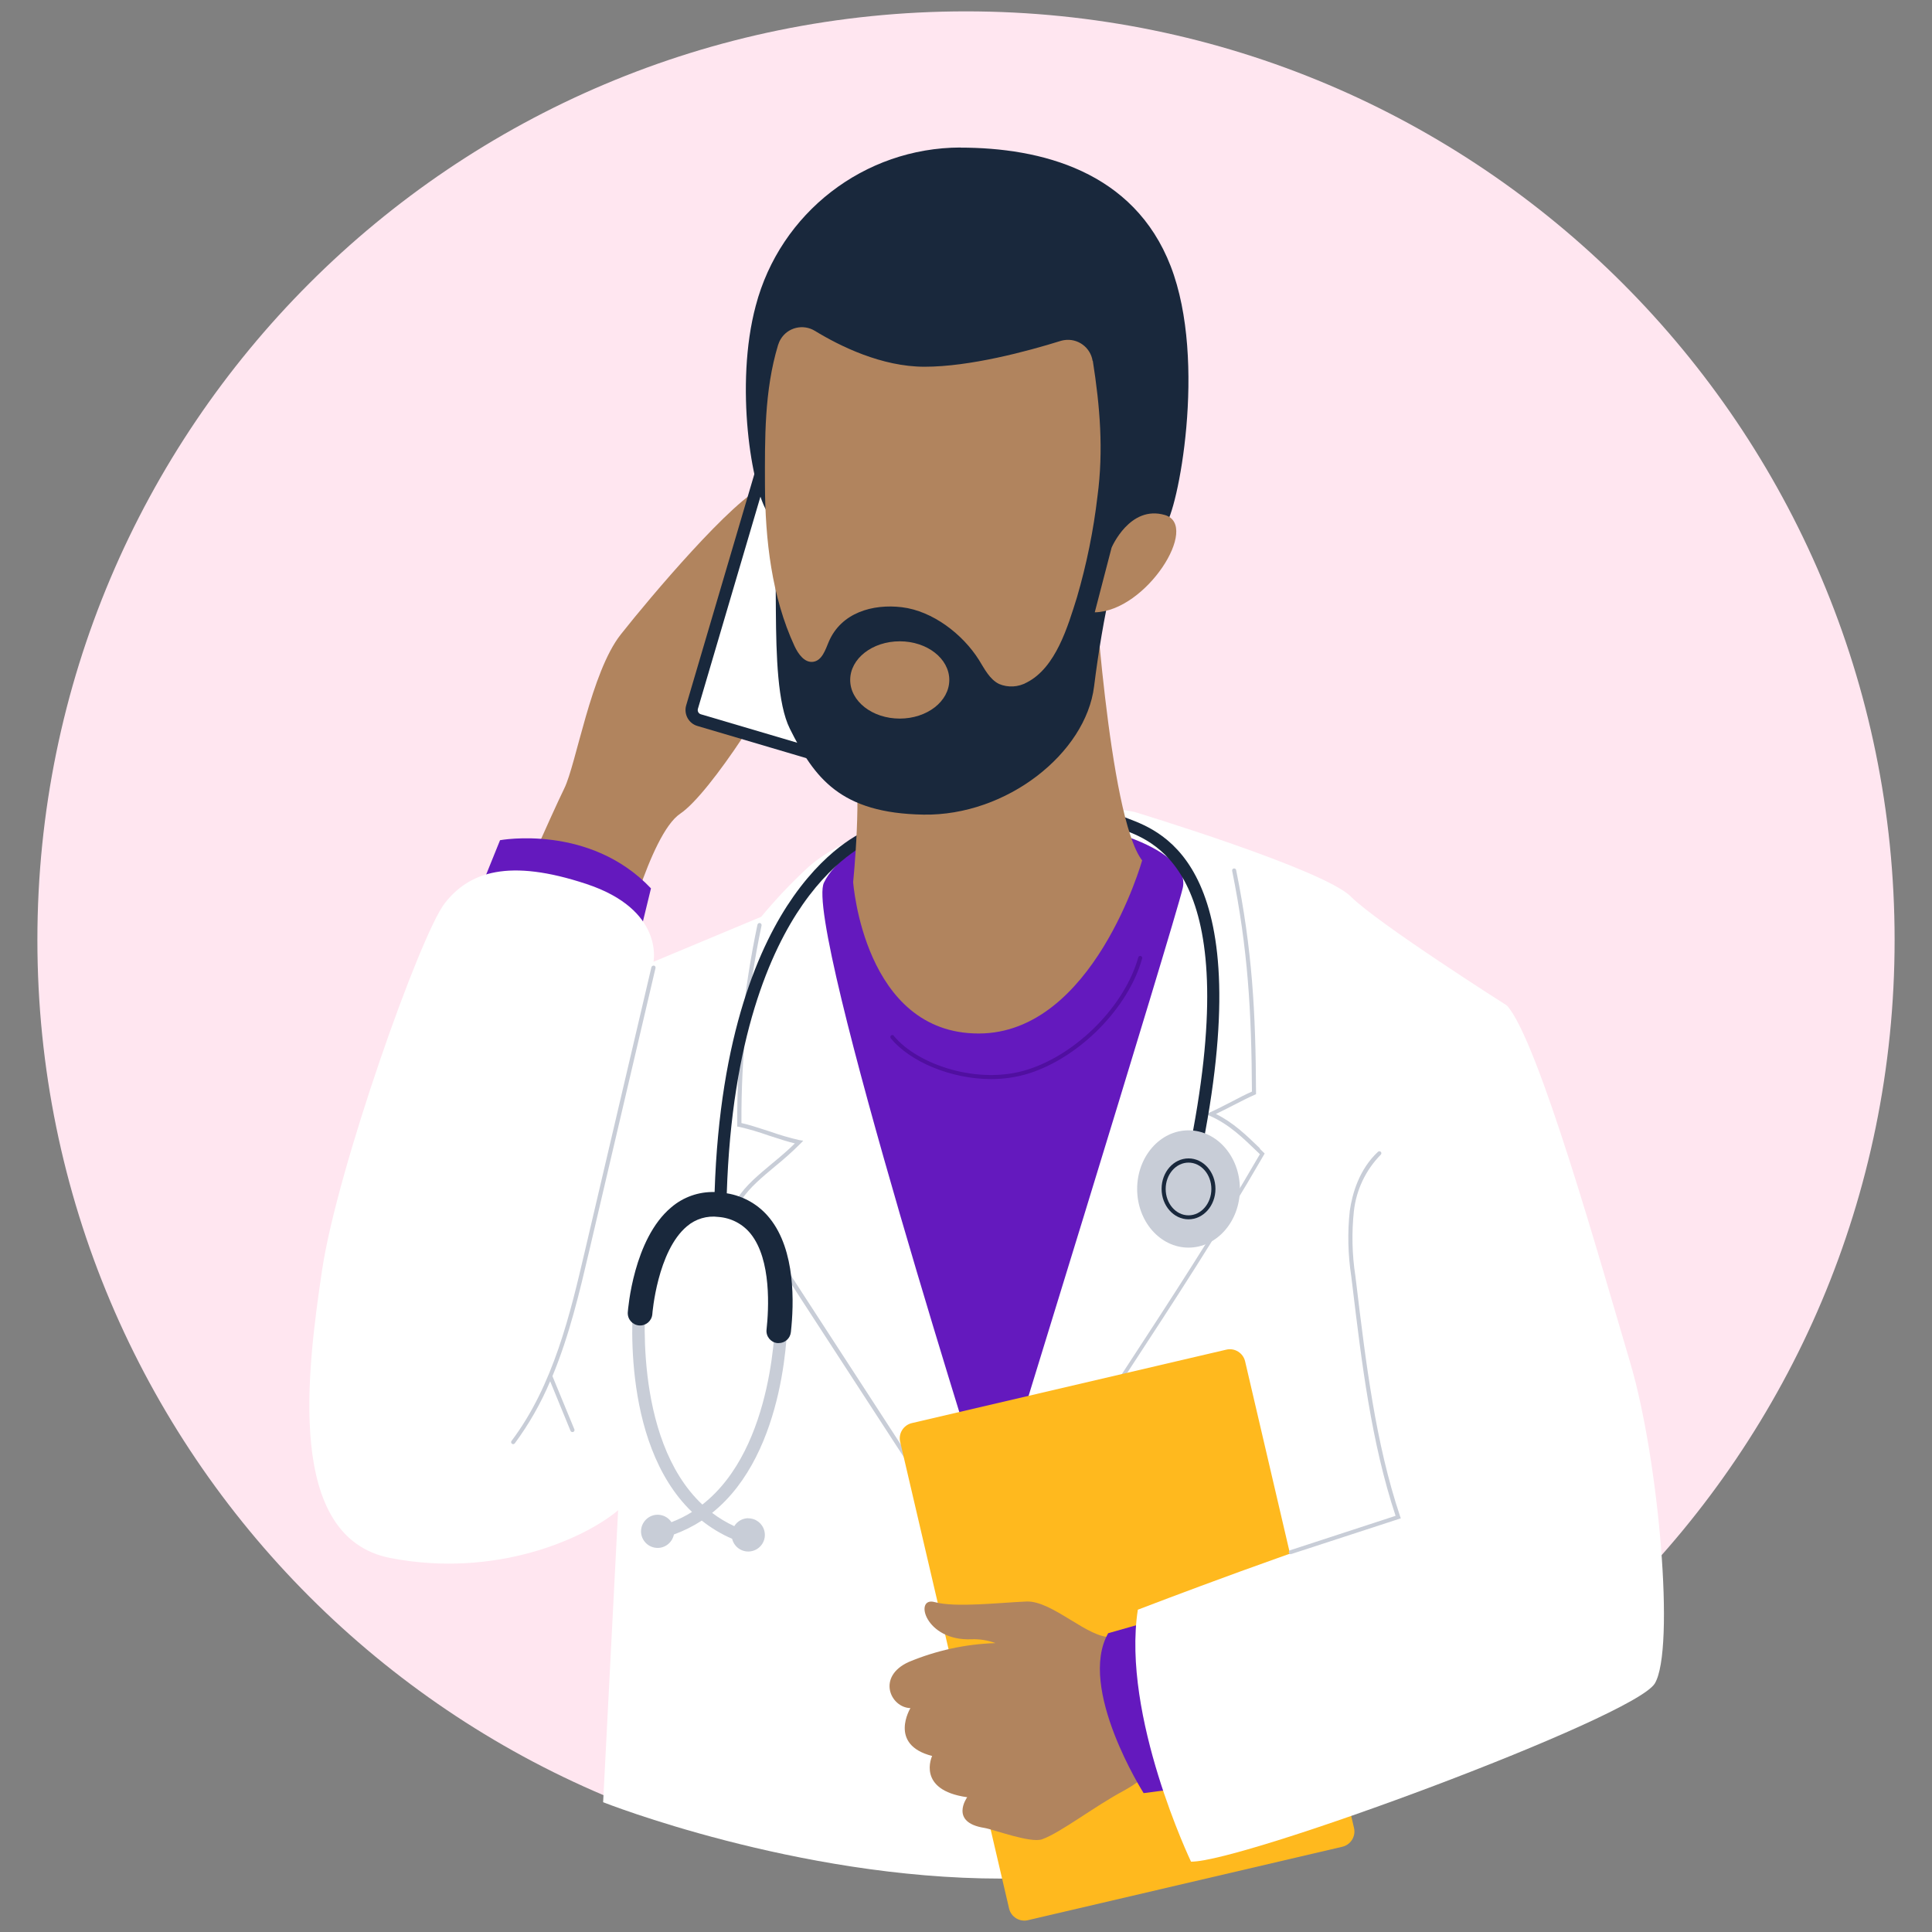
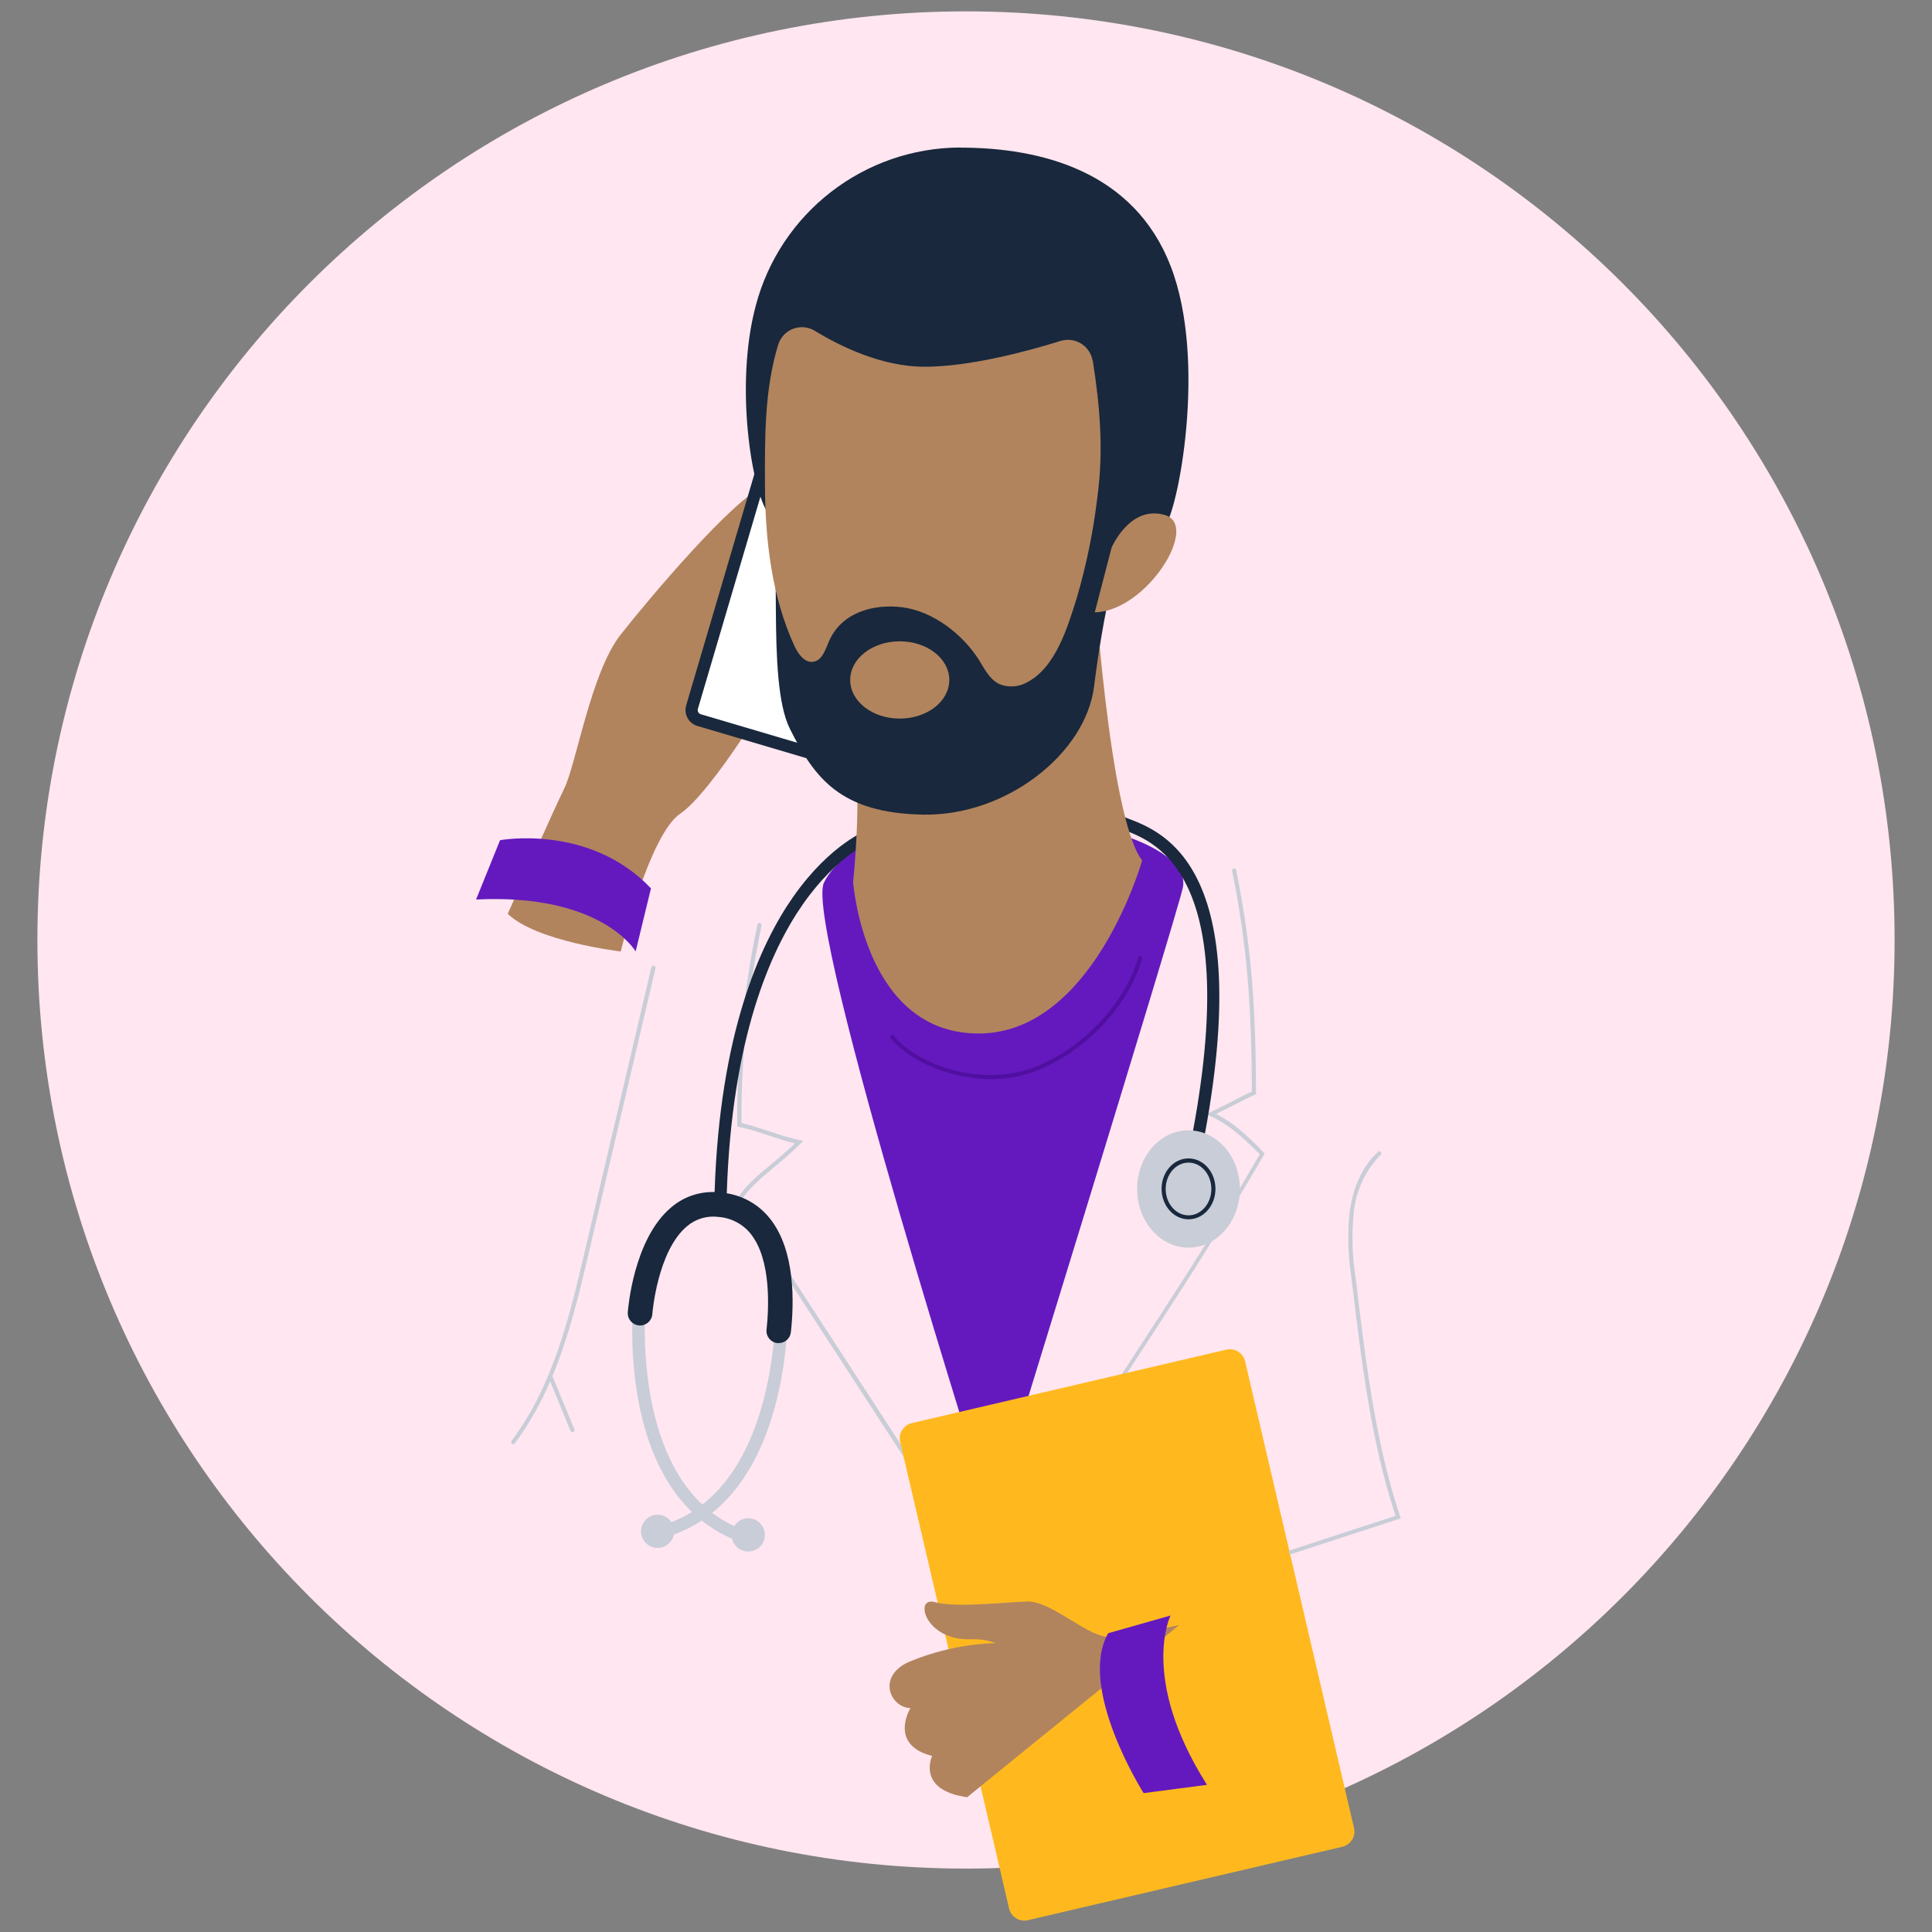
<svg xmlns="http://www.w3.org/2000/svg" id="Calque_1" viewBox="0 0 170 170">
  <rect x="0" y="0" width="170" height="170" fill="#808080" stroke="none" />
  <rect x="3.29" y="1" width="163.42" height="168" fill="none" />
  <g id="Groupe_2053">
    <path id="Tracé_7539" d="M166.71,82.71c0,45.13-36.58,81.71-81.71,81.71S3.29,127.84,3.29,82.71,39.87,1,85,1s81.71,36.58,81.71,81.71" fill="#ffe6f0" />
    <path id="Tracé_7540" d="M54.61,83.72s-7.41-.87-9.93-3.31c0,0,3.92-8.9,4.97-11.03s2.35-10.23,4.97-13.55,9.93-11.97,12.64-13.05,3.14,12.17,2.18,14.88-6.88,12.12-9.59,13.94-5.23,12.11-5.23,12.11" fill="#b1845e" />
    <path id="Tracé_7541" d="M79.64,38.49l-9.92-2.93c-.78-.23-1.59,.22-1.82,.99l-7.52,25.51c-.23,.78,.22,1.6,.99,1.82l9.92,2.93c.78,.23,1.6-.21,1.82-.99h0l7.52-25.51c.23-.78-.21-1.6-.99-1.82h0" fill="#19283c" />
    <path id="Tracé_7542" d="M79.33,39.53l-9.92-2.93s-.07-.02-.11-.02c-.17,0-.32,.11-.37,.28l-7.52,25.51c-.06,.21,.06,.42,.26,.48l9.92,2.93s.07,.02,.11,.02c.17,0,.32-.11,.37-.28l7.53-25.51c.06-.21-.06-.42-.26-.48" fill="#fff" />
    <path id="Tracé_7543" d="M41.89,79.15l2.11-5.22s7.88-1.46,13.28,4.24l-1.35,5.55s-2.94-5.12-14.04-4.57" fill="#6419be" />
-     <path id="Tracé_7544" d="M88.07,70.94c-7.88,.21-14.49,3.01-17.13,5.53-1.41,1.31-2.73,2.72-3.96,4.2l-9.48,3.96s.96-4.57-5.88-6.84-10.32-1.08-12.48,1.68-9.48,23.41-10.8,32.29-3.24,23.53,6,25.33,17.05-1.68,20.05-4.2l-1.32,25.69s16.97,6.72,35.01,6.72,38.45-12.12,38.45-12.12c0,0-6.24-41.53-6.72-45.61s12.79-19.09,12.79-19.09c0,0-11.35-7.2-13.75-9.6s-19.01-7.43-19.01-7.43c0,0-2.67-.74-11.76-.5" fill="#fff" />
    <path id="Tracé_7545" d="M110.88,101.06c-1.21-1.17-2.35-2.28-3.89-3.04,.49-.23,1.02-.5,1.54-.77,.65-.33,1.32-.68,1.88-.92l.11-.05v-.12c-.03-7.1-.33-12.59-1.75-19.6-.02-.1-.11-.16-.21-.14s-.16,.11-.14,.21c1.4,6.95,1.7,12.39,1.74,19.42-.55,.24-1.18,.57-1.79,.89-.65,.33-1.32,.68-1.88,.93l-.38,.16,.38,.17c1.66,.74,2.86,1.9,4.14,3.14l.23,.22c-3.82,6.61-7.92,12.88-11.88,18.94-3.94,6.03-8.01,12.25-11.81,18.82-3.53-5.48-7.27-11.24-10.9-16.82-3.66-5.62-7.44-11.44-11-16.96,.68-1.03,1.77-1.94,2.93-2.91,.78-.63,1.53-1.3,2.24-2.01l.24-.25-.34-.05c-.88-.2-1.75-.46-2.6-.76-.99-.32-1.94-.63-2.5-.74-.03-5.84,.57-11.67,1.77-17.38,.02-.1-.04-.19-.14-.22-.1-.02-.19,.04-.22,.14-1.22,5.79-1.81,11.7-1.78,17.61v.16l.15,.02c.88,.2,1.75,.46,2.6,.76,.89,.29,1.75,.57,2.32,.7-.61,.61-1.3,1.19-1.98,1.75-1.22,1.02-2.37,1.97-3.07,3.09l-.06,.1,.06,.1c3.57,5.55,7.38,11.4,11.06,17.06s7.49,11.51,11.06,17.06h0s.03,.05,.06,.06h0s.06,.02,.09,.02c.03,0,.07,0,.09-.03h0s.04-.03,.05-.06h0c3.84-6.66,7.96-12.96,11.95-19.06,3.99-6.1,8.11-12.41,11.96-19.08l.07-.12-.43-.42Z" fill="#c8cdd7" />
    <path id="Tracé_7546" d="M57.54,84.97c-.1-.02-.19,.04-.22,.13h0l-5.84,24.92c-1.3,5.57-2.78,11.88-6.47,16.77-.06,.08-.04,.19,.04,.25s.19,.04,.25-.04c1.25-1.69,2.29-3.52,3.11-5.46l1.79,4.36c.03,.07,.09,.11,.17,.11,.02,0,.05,0,.07-.01,.09-.04,.14-.14,.1-.23l-1.93-4.68h0c1.5-3.61,2.4-7.45,3.23-10.99l5.84-24.92c.02-.1-.04-.19-.13-.22" fill="#c8cdd7" />
    <path id="Tracé_7547" d="M87.17,71.73c-5.67-.15-12.87,2.22-14.67,5.94s14.76,55.7,14.76,55.7c0,0,16.08-52.1,16.81-55.22s-6.33-6.14-16.9-6.42" fill="#6419be" />
    <path id="Tracé_7548" d="M87.23,94.95c-3.62,0-7.21-1.58-8.84-3.58-.07-.07-.06-.19,.01-.25,.07-.07,.19-.06,.25,.01v.02c2.07,2.52,7.42,4.36,11.79,2.96,4.36-1.39,8.53-5.63,9.72-9.87,.03-.1,.13-.15,.22-.12s.15,.13,.12,.22h0c-1.21,4.34-5.49,8.69-9.96,10.11-1.08,.34-2.2,.5-3.33,.5" fill="#500fa0" />
    <path id="Tracé_7549" d="M105.62,101.85l-1.06-.22c5.06-24.54-2.75-27.5-5.69-28.61-.21-.08-.4-.15-.57-.22l.43-.99c.15,.06,.33,.13,.52,.21,3.17,1.2,11.61,4.39,6.36,29.84" fill="#19283c" />
    <path id="Tracé_7550" d="M109.1,104.62c0,2.85-2.02,5.16-4.52,5.16s-4.52-2.31-4.52-5.16,2.02-5.16,4.52-5.16,4.52,2.31,4.52,5.16" fill="#c8cdd7" />
    <path id="Tracé_7551" d="M104.58,107.29c-1.3,0-2.37-1.2-2.37-2.68s1.06-2.68,2.37-2.68,2.37,1.2,2.37,2.68-1.06,2.68-2.37,2.68m0-4.99c-1.11,0-2.01,1.04-2.01,2.32s.9,2.32,2.01,2.32,2.01-1.04,2.01-2.32-.9-2.32-2.01-2.32" fill="#19283c" />
    <path id="Tracé_7552" d="M65.84,133.59c-.5,0-.97,.27-1.23,.7-.69-.32-1.34-.71-1.95-1.17,6.68-5.34,6.64-16.91,6.64-17.49h-1.08c0,.15,.04,11.73-6.42,16.76-6.26-5.88-4.97-18.27-4.95-18.41l-1.07-.12c-.07,.61-1.36,12.96,5.11,19.18-.57,.36-1.18,.66-1.81,.9-.44-.67-1.35-.86-2.02-.41s-.86,1.35-.41,2.02c.44,.67,1.35,.86,2.02,.41,.33-.22,.55-.56,.63-.94,.86-.31,1.68-.72,2.45-1.22,.82,.65,1.71,1.19,2.67,1.6,.19,.79,.98,1.27,1.76,1.08,.79-.19,1.27-.98,1.08-1.76-.16-.66-.74-1.12-1.42-1.12" fill="#c8cdd7" />
    <path id="Tracé_7553" d="M76.5,72.96c-.14,.05-3.38,1.22-6.69,5.93-2.93,4.17-6.48,12.04-6.93,26-1.4-.04-2.76,.44-3.82,1.35-3.32,2.78-3.8,8.97-3.82,9.23-.04,.6,.4,1.11,1,1.16,.6,.04,1.11-.4,1.16-1,0-.05,.44-5.55,3.05-7.73,.76-.65,1.77-.95,2.76-.82,1.11,.08,2.14,.61,2.84,1.48,1.85,2.3,1.59,6.66,1.4,8.43-.07,.59,.36,1.13,.95,1.19h0s.08,0,.12,0c.55,0,1.01-.41,1.07-.96,.28-2.53,.42-7.19-1.86-10.02-.94-1.18-2.29-1.96-3.78-2.2,.44-13.67,3.85-21.35,6.68-25.41,3.11-4.47,6.2-5.61,6.22-5.62l-.36-1.02Z" fill="#19283c" />
    <path id="Tracé_7554" d="M119.14,160.84l-9.58-41.05c-.17-.74-.92-1.21-1.66-1.03l-27.66,6.46c-.74,.17-1.21,.92-1.03,1.66l9.58,41.05c.17,.74,.92,1.21,1.66,1.03l27.66-6.46c.74-.17,1.21-.92,1.03-1.66" fill="#ffb91e" />
-     <path id="Tracé_7555" d="M85.1,158.14c-4.5-.63-3.08-3.63-3.08-3.63-3.88-.99-1.91-4.21-1.91-4.21-1.76-.05-2.99-2.77-.15-4.06,2.42-1.01,5.01-1.58,7.63-1.66-.66-.25-1.36-.36-2.07-.34-4.14,.2-5.12-3.78-3.28-3.27s5.79,.04,8.08-.05,5.46,3.29,7.48,3.12,5.96-1.05,5.96-1.05c-.15,.54-.25,1.09-.31,1.65-.07,.6,0,1.2,.22,1.77,0,0,6.32,7.29,.52,8.46-2.87,.58-3.28,1.6-5.35,2.72-2.6,1.4-5.49,3.65-7.14,4.25-1.02,.37-4.32-.88-5.09-1-3.1-.49-1.51-2.69-1.51-2.69" fill="#b1845e" />
+     <path id="Tracé_7555" d="M85.1,158.14c-4.5-.63-3.08-3.63-3.08-3.63-3.88-.99-1.91-4.21-1.91-4.21-1.76-.05-2.99-2.77-.15-4.06,2.42-1.01,5.01-1.58,7.63-1.66-.66-.25-1.36-.36-2.07-.34-4.14,.2-5.12-3.78-3.28-3.27s5.79,.04,8.08-.05,5.46,3.29,7.48,3.12,5.96-1.05,5.96-1.05" fill="#b1845e" />
    <path id="Tracé_7556" d="M106.21,157.05l-5.58,.73s-5.86-9.23-3.12-14.07l5.49-1.56s-2.75,5.51,3.2,14.89" fill="#6419be" />
-     <path id="Tracé_7557" d="M132.59,88.47c2.76,3,8.33,22.93,10.86,31.45,2.52,8.52,3.96,25.21,2.16,28.21s-36.26,15.74-40.81,15.68c0,0-6.12-12.8-4.68-22.17,0,0,16.55-6.36,23.04-8.04,0,0-4.19-23.17-4.19-26.77s13.63-18.37,13.63-18.37" fill="#fff" />
    <path id="Tracé_7558" d="M113.58,136.76c-.1,0-.18-.08-.18-.18,0-.08,.05-.14,.12-.17l9.28-3.03c-2.14-6.45-2.99-13.51-3.81-20.34l-.09-.73c-.29-1.91-.34-3.85-.13-5.77,.22-1.51,.82-3.64,2.48-5.19,.07-.07,.19-.06,.25,0,.07,.07,.06,.19,0,.25-1.33,1.35-2.16,3.1-2.37,4.98-.2,1.89-.16,3.8,.13,5.68l.09,.73c.83,6.87,1.68,13.98,3.85,20.44l.06,.17-9.63,3.14s-.04,0-.06,0" fill="#c8cdd7" />
    <path id="Tracé_7559" d="M96.19,49.77s1.34,22.12,4.31,25.94c0,0-4.29,15.23-14.39,15.23s-11.04-13.33-11.04-13.33c0,0,.85-8.32,0-11.38l21.11-16.46Z" fill="#b1845e" />
    <path id="Tracé_7560" d="M84.51,12.98c-8.47,.02-15.86,5.74-18.01,13.92-1.87,6.98-.36,16.21,1.08,18.25s-.24,14.64,1.92,18.97,4.44,7.44,11.76,7.56,14.28-5.4,15.01-11.28,2.16-12.96,3.48-14.16,1.68,1.08,2.76,0,3.76-14.39,.5-22.82c-3.24-8.37-11.43-10.43-18.51-10.43" fill="#19283c" />
    <path id="Tracé_7561" d="M97.81,48.19s1.6-3.79,4.7-2.87-1.64,8.47-6.18,8.56l1.48-5.69Z" fill="#b1845e" />
    <path id="Tracé_7562" d="M96.14,31.75c-.19-1.19-1.31-2.01-2.51-1.82-.11,.02-.21,.04-.31,.07-2.92,.91-7.97,2.27-11.97,2.27-3.77,0-7.44-1.81-9.65-3.16-1.04-.63-2.39-.3-3.01,.74-.1,.16-.17,.34-.23,.52-1.21,4.01-1.16,8.2-1.15,12.34,.02,4.77,.59,9.8,2.6,14.14,.33,.7,.89,1.5,1.66,1.38,.76-.12,1.05-1.03,1.35-1.75,1.09-2.57,3.86-3.36,6.44-3.05,2.71,.33,5.35,2.37,6.78,4.64,.49,.79,.93,1.69,1.76,2.11,.8,.34,1.71,.29,2.47-.14,2.54-1.31,3.59-4.92,4.39-7.47,.85-2.91,1.46-5.9,1.81-8.91,.54-4.04,.22-7.89-.41-11.9" fill="#b1845e" />
    <path id="Tracé_7563" d="M79.17,56.43c-2.41,0-4.36,1.52-4.36,3.4s1.95,3.4,4.36,3.4,4.36-1.52,4.36-3.4-1.95-3.4-4.36-3.4" fill="#b1845e" />
  </g>
</svg>